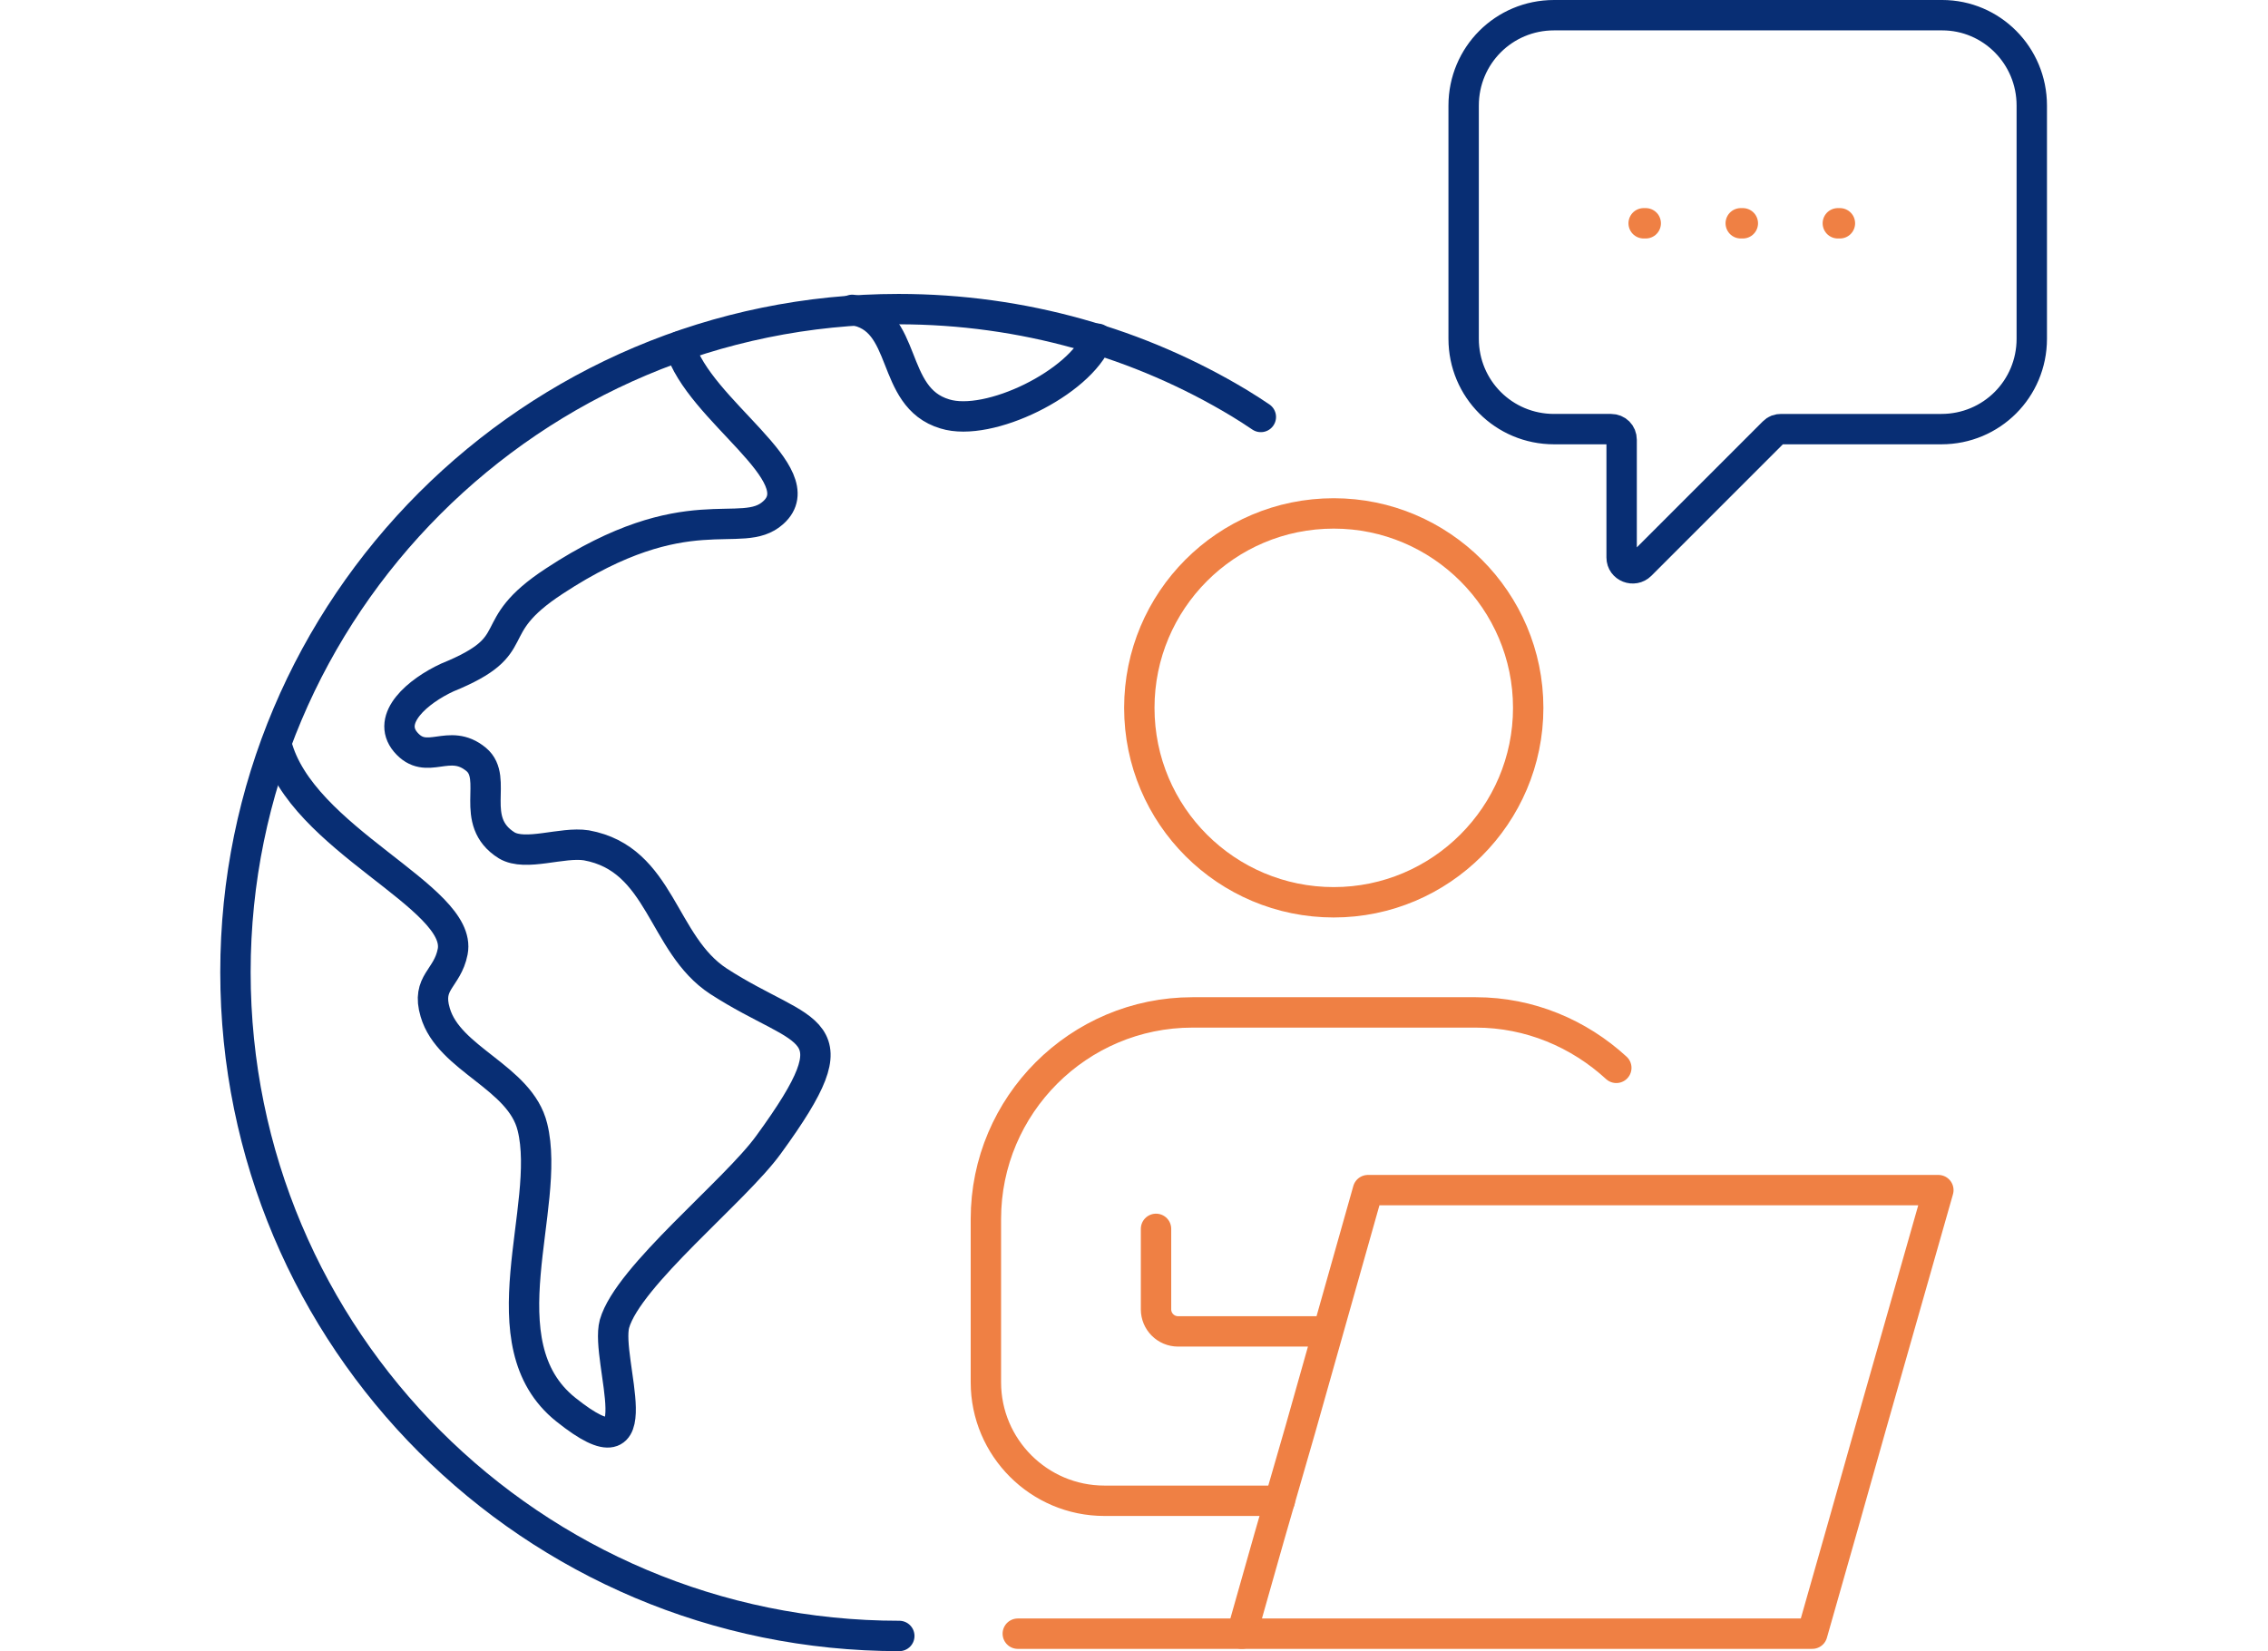
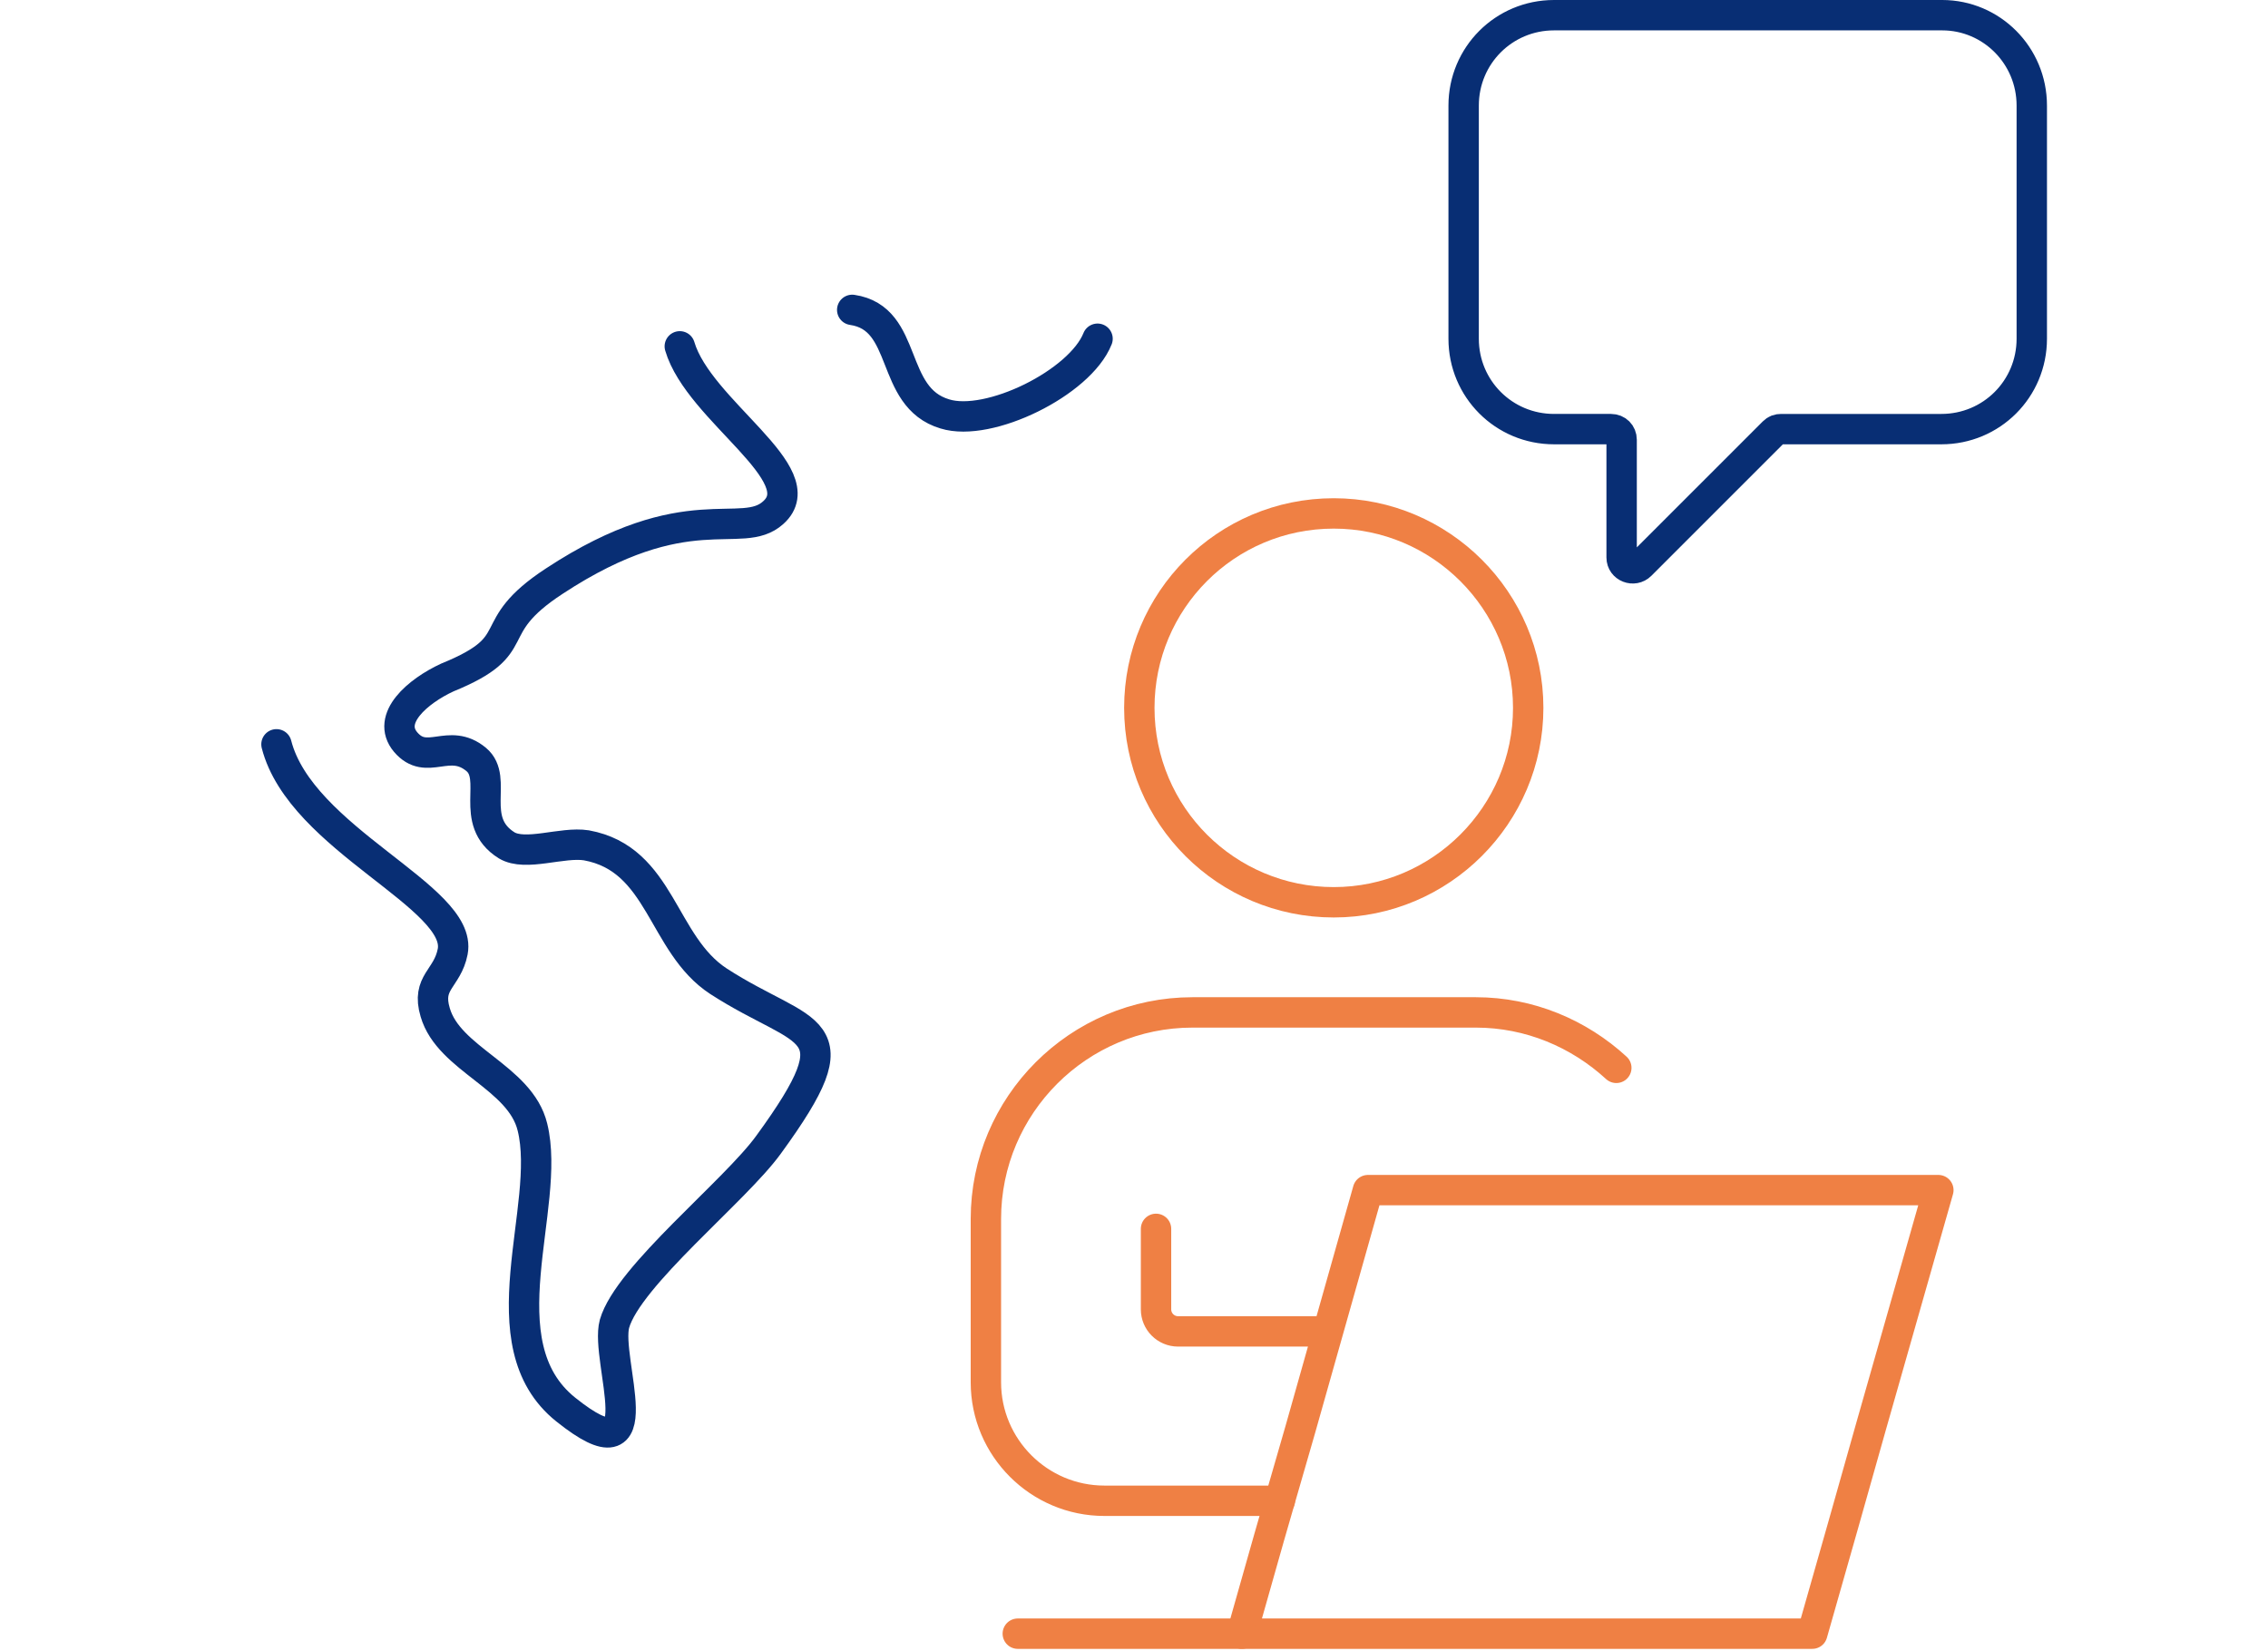
<svg xmlns="http://www.w3.org/2000/svg" version="1.1" id="レイヤー_1" x="0" y="0" viewBox="0 0 298.6 217.4" xml:space="preserve">
  <style>.st0{display:none}.st1{display:inline}.st2,.st3{fill:none;stroke:#082e74;stroke-width:4;stroke-linecap:round;stroke-linejoin:round;stroke-miterlimit:10}.st3{stroke:#ef8044}</style>
  <g class="st0">
    <g class="st1">
      <path class="st2" d="M255.2 47.2v-25c0-7.2-5.9-13.1-13.1-13.1h-76.7c7.2 0 13.1 5.9 13.1 13.1v93.3c0 7.2 5.9 13.1 13.1 13.1h76.7c-7.2 0-13.1-5.9-13.1-13.1v-13" />
-       <path class="st2" d="M165.4 9.1c-7.2 0-13.1 5.9-13.1 13.1V30h26.2" />
-       <path class="st3" d="M259.3 94.2c-10.8 2.5-21.5-4.2-24-15s4.2-21.5 15-24 21.5 4.2 24 15-4.3 21.5-15 24z" />
      <path class="st2" d="M193.6 87.2v23.6h35.3m-20.3-15.4v9.2m7.3-6.8v6.8m7.2-13.7v13.7m-21.7-4v4" />
      <path class="st3" d="M254.8 54.7v19.5l13.9-13.9m-13.9 13.9L268.9 89m-68.5-54.1c0 3.9 2.9 7.5 6.4 7.5 3.5 0 6.4-3.6 6.4-7.5s-2.9-7.1-6.4-7.1c-3.6 0-6.4 3.2-6.4 7.1zm-4.6 27.6h22c1.1 0 1.9-.9 1.9-1.9V58c0-7-5.6-12.6-12.6-12.6h-.6c-7 0-12.6 5.6-12.6 12.6v2.6c-.1 1 .8 1.9 1.9 1.9zm17.9-5.3v5.3m-13.9-5.3v5.3" />
      <path class="st2" d="M226.6 29.8h15.3M226.6 39h15.3m-15.3 9.2h9.2" />
    </g>
    <g class="st1">
      <path class="st3" d="M90.6 66.1C80.3 66.1 72 57.7 72 47.5c0-10.3 8.3-18.6 18.6-18.6s18.6 8.3 18.6 18.6c0 10.2-8.3 18.6-18.6 18.6zM69 97.5v101.7c0 4.9 3.2 9 8 9s8.8-4 8.8-9v-45.6c0-2.7 2.2-4.8 4.8-4.8 2.7 0 4.8 2.2 4.8 4.8v45.6c0 4.9 3.9 9 8.8 9 4.8 0 8-4 8-9V97.5" />
      <path class="st3" d="M68.9 108.1v30.5c0 4.6-3.6 8.3-8.1 8.3s-7.4-3.7-7.4-8.3v-42c0-10.5 8.5-19 19-19h36.7c10.5 0 19 8.5 19 19v42c0 4.6-2.9 8.3-7.4 8.3s-8.1-3.7-8.1-8.3v-30.5" />
-       <path class="st2" d="M42.6 84.6c-3.5-2.9-5.7-7.2-5.7-12.1 0-8.7 7-15.7 15.7-15.7 5.7 0 10.6 3 13.4 7.5m-29 50.4v86c0 4.2 2.7 7.6 6.8 7.6s7.4-3.4 7.4-7.6v-38.4c0-2.2 1.8-4.1 4.1-4.1" />
+       <path class="st2" d="M42.6 84.6c-3.5-2.9-5.7-7.2-5.7-12.1 0-8.7 7-15.7 15.7-15.7 5.7 0 10.6 3 13.4 7.5m-29 50.4v86c0 4.2 2.7 7.6 6.8 7.6s7.4-3.4 7.4-7.6v-38.4" />
      <path class="st2" d="M36.9 123.6v25.8c0 3.9-3.1 7-6.9 7-3.8 0-6.3-3.1-6.3-7v-35.5c0-8.8 7.2-16 16-16h-1m99.6-13.3c3.5-2.9 5.7-7.2 5.7-12.1 0-8.7-7-15.7-15.7-15.7-5.7 0-10.6 3-13.4 7.5m29 50.4v86c0 4.2-2.7 7.6-6.8 7.6s-7.4-3.4-7.4-7.6v-38.4c0-2.2-1.8-4.1-4.1-4.1" />
      <path class="st2" d="M144 123.6v25.8c0 3.9 3.1 7 6.9 7 3.8 0 6.3-3.1 6.3-7v-35.5c0-8.8-7.2-16-16-16h1" />
    </g>
  </g>
  <g class="st0">
    <g class="st1">
-       <path class="st2" d="M110.4 47.9H165c7.7 0 14 6.3 14 14v46.4c0 7.7-6.3 14-14 14h-8.9c-.9 0-1.7.8-1.7 1.7v18.2c0 1.5-1.8 2.3-2.9 1.2l-20.7-20.7c-.3-.3-.8-.5-1.2-.5h-19.3c-7.7 0-14-6.3-14-14V61.9c.1-7.7 6.4-14 14.1-14zm-3-11.6v-3.6c0-5.5-4.4-9.9-9.9-9.9H55c-5.5 0-9.9 4.4-9.9 9.9v32.8c0 5.5 4.4 9.9 9.9 9.9h6.3c.7 0 1.2.5 1.2 1.2v12.9c0 1.1 1.3 1.6 2.1.9l14.6-14.6c.2-.2.5-.4.9-.4h4" />
      <path fill="none" stroke="#ef8044" stroke-width="4" stroke-linecap="round" stroke-linejoin="round" stroke-miterlimit="10" stroke-dasharray=".252,10.087" d="M64.3 49.6h23.9" />
      <path class="st2" d="M28.9 112.5c-9.9 0-17.9-8-17.9-17.9 0-9.9 8-17.9 17.9-17.9 9.9 0 17.9 8 17.9 17.9 0 9.9-8 17.9-17.9 17.9zm14.2 82.1V142m-28.5 0v52.5m-.1-33.4c0 3.7-2.9 6.7-6.5 6.7s-6-3-6-6.7v-17.7c0-10.7 8.7-19.5 19.5-19.5h14.8c10.7 0 19.5 8.7 19.5 19.5v17.7c0 3.7-2.4 6.7-6 6.7s-6.5-3-6.5-6.7m-14.4 33.5v-26.9" />
      <path class="st3" d="M187.1 169.6c-11.4 0-20.7-9.3-20.7-20.7 0-11.4 9.3-20.7 20.7-20.7 11.4 0 20.7 9.3 20.7 20.7 0 11.4-9.2 20.7-20.7 20.7zm-29.5 25c3.3-8.4 11.4-14.4 21-14.4h17.1c9.6 0 17.7 6 21 14.4M120.1 84l13.1 13.1 21.9-21.9" />
    </g>
    <g class="st1">
      <path class="st2" d="M290.8 115.9c3.2 0 5.7 2.6 5.7 5.7v67.1c0 3.2-2.6 5.7-5.7 5.7h-48.5c-3.2 0-5.7-2.6-5.7-5.7v-67.1c0-3.2 2.6-5.7 5.7-5.7h48.5z" />
      <path class="st2" d="M243.9 138.4c-.6 0-1-.5-1-1v-14.1c0-.6.5-1 1-1h45.5c.6 0 1 .5 1 1v14.1c0 .6-.5 1-1 1h-45.5zm0 13.3c-.6 0-1-.5-1-1v-5.2c0-.6.5-1 1-1h5.7c.6 0 1 .5 1 1v5.2c0 .6-.5 1-1 1h-5.7zm13.2 0c-.6 0-1-.5-1-1v-5.2c0-.6.5-1 1-1h5.7c.6 0 1 .5 1 1v5.2c0 .6-.5 1-1 1h-5.7zm13.3 0c-.6 0-1-.5-1-1v-5.2c0-.6.5-1 1-1h5.7c.6 0 1 .5 1 1v5.2c0 .6-.5 1-1 1h-5.7zm13.2 0c-.6 0-1-.5-1-1v-5.2c0-.6.5-1 1-1h5.7c.6 0 1 .5 1 1v5.2c0 .6-.5 1-1 1h-5.7zm-39.7 12.2c-.6 0-1-.5-1-1v-5.2c0-.6.5-1 1-1h5.7c.6 0 1 .5 1 1v5.2c0 .6-.5 1-1 1h-5.7zm13.2 0c-.6 0-1-.5-1-1v-5.2c0-.6.5-1 1-1h5.7c.6 0 1 .5 1 1v5.2c0 .6-.5 1-1 1h-5.7zm13.3 0c-.6 0-1-.5-1-1v-5.2c0-.6.5-1 1-1h5.7c.6 0 1 .5 1 1v5.2c0 .6-.5 1-1 1h-5.7zm13.2 0c-.6 0-1-.5-1-1v-5.2c0-.6.5-1 1-1h5.7c.6 0 1 .5 1 1v5.2c0 .6-.5 1-1 1h-5.7zM243.9 176c-.6 0-1-.5-1-1v-5.2c0-.6.5-1 1-1h5.7c.6 0 1 .5 1 1v5.2c0 .6-.5 1-1 1h-5.7zm13.2 0c-.6 0-1-.5-1-1v-5.2c0-.6.5-1 1-1h5.7c.6 0 1 .5 1 1v5.2c0 .6-.5 1-1 1h-5.7zm13.3 0c-.6 0-1-.5-1-1v-5.2c0-.6.5-1 1-1h5.7c.6 0 1 .5 1 1v5.2c0 .6-.5 1-1 1h-5.7zm-26.5 12.2c-.6 0-1-.5-1-1V182c0-.6.5-1 1-1h5.7c.6 0 1 .5 1 1v5.2c0 .6-.5 1-1 1h-5.7zm13.2 0c-.6 0-1-.5-1-1V182c0-.6.5-1 1-1h5.7c.6 0 1 .5 1 1v5.2c0 .6-.5 1-1 1h-5.7zm13.3 0c-.6 0-1-.5-1-1V182c0-.6.5-1 1-1h5.7c.6 0 1 .5 1 1v5.2c0 .6-.5 1-1 1h-5.7zm20-6.2v5.2c0 .6-.5 1-1 1h-5.7c-.6 0-1-.5-1-1v-17.4c0-.6.5-1 1-1h5.7c.6 0 1 .5 1 1V182z" />
    </g>
  </g>
  <path class="st3" d="M175.6 118.8c-14.1 0-25.6-11.4-25.6-25.6 0-14.1 11.4-25.6 25.6-25.6 14.1 0 25.6 11.5 25.6 25.6 0 14.1-11.5 25.6-25.6 25.6zm4.5 37.9l-8.9 31.5-4.1 14.2-3.6 12.7h75.1l4.1-14.4 3.7-13.1 8.8-30.9zm-5.4 18.6h-19.6c-1.6 0-2.9-1.3-2.9-2.9v-10.6" />
  <path class="st3" d="M212.8 140.6c-4.9-4.5-11.4-7.3-18.5-7.3H157c-15 0-27.2 12.2-27.2 27.2V182c0 8.6 7 15.6 15.6 15.6h23.1m-5 17.5H134" />
-   <path class="st2" d="M118.4 215.4C70.1 215.4 31 176.3 31 128c0-48.2 39.1-87.3 87.3-87.3 16.4 0 31.8 4.5 44.9 12.4 1 .6 1.9 1.2 2.8 1.8" />
  <path class="st2" d="M144.5 44.6c-2.3 5.8-14.3 11.7-20.1 9.9-7.4-2.2-4.7-12.6-12.2-13.7m-22.7 4.8c2.5 8.5 17.9 16.9 12.3 21.9-4.2 3.8-11.3-2.5-28.8 9-9.8 6.4-3.3 8.3-14.1 12.7-3.9 1.8-8.1 5.4-5.5 8.5 2.8 3.3 5.7-.7 9.3 2.3 3 2.5-1.1 8.1 4 11.3 2.5 1.5 7.3-.5 10.5 0 9.9 1.8 9.9 13 17.4 17.9 11.6 7.5 18.4 5.3 6.6 21.5-4.4 6.1-18.5 17.3-20.3 23.6-1.3 4.8 5.6 20.9-6.4 11.3-10.9-8.7-1.8-26.7-4.4-37.2-1.6-6.6-11-8.9-12.8-15.1-1.2-4 1.6-4.4 2.3-8 1.4-7.2-20-14.8-23.2-27.3M255.7 2h-51.1c-6.6 0-11.9 5.3-11.9 11.9v30.7c0 6.6 5.3 11.9 11.9 11.9h7.5c.8 0 1.4.6 1.4 1.4v15.5c0 1.3 1.6 1.9 2.5 1l17.5-17.5c.3-.3.6-.4 1-.4h21.1c6.6 0 11.9-5.3 11.9-11.9V13.9c0-6.6-5.3-11.9-11.8-11.9z" />
-   <path fill="none" stroke="#ef8044" stroke-width="4" stroke-linecap="round" stroke-linejoin="round" stroke-miterlimit="10" stroke-dasharray=".275,12.507" d="M216.4 29.4h27.4" />
</svg>